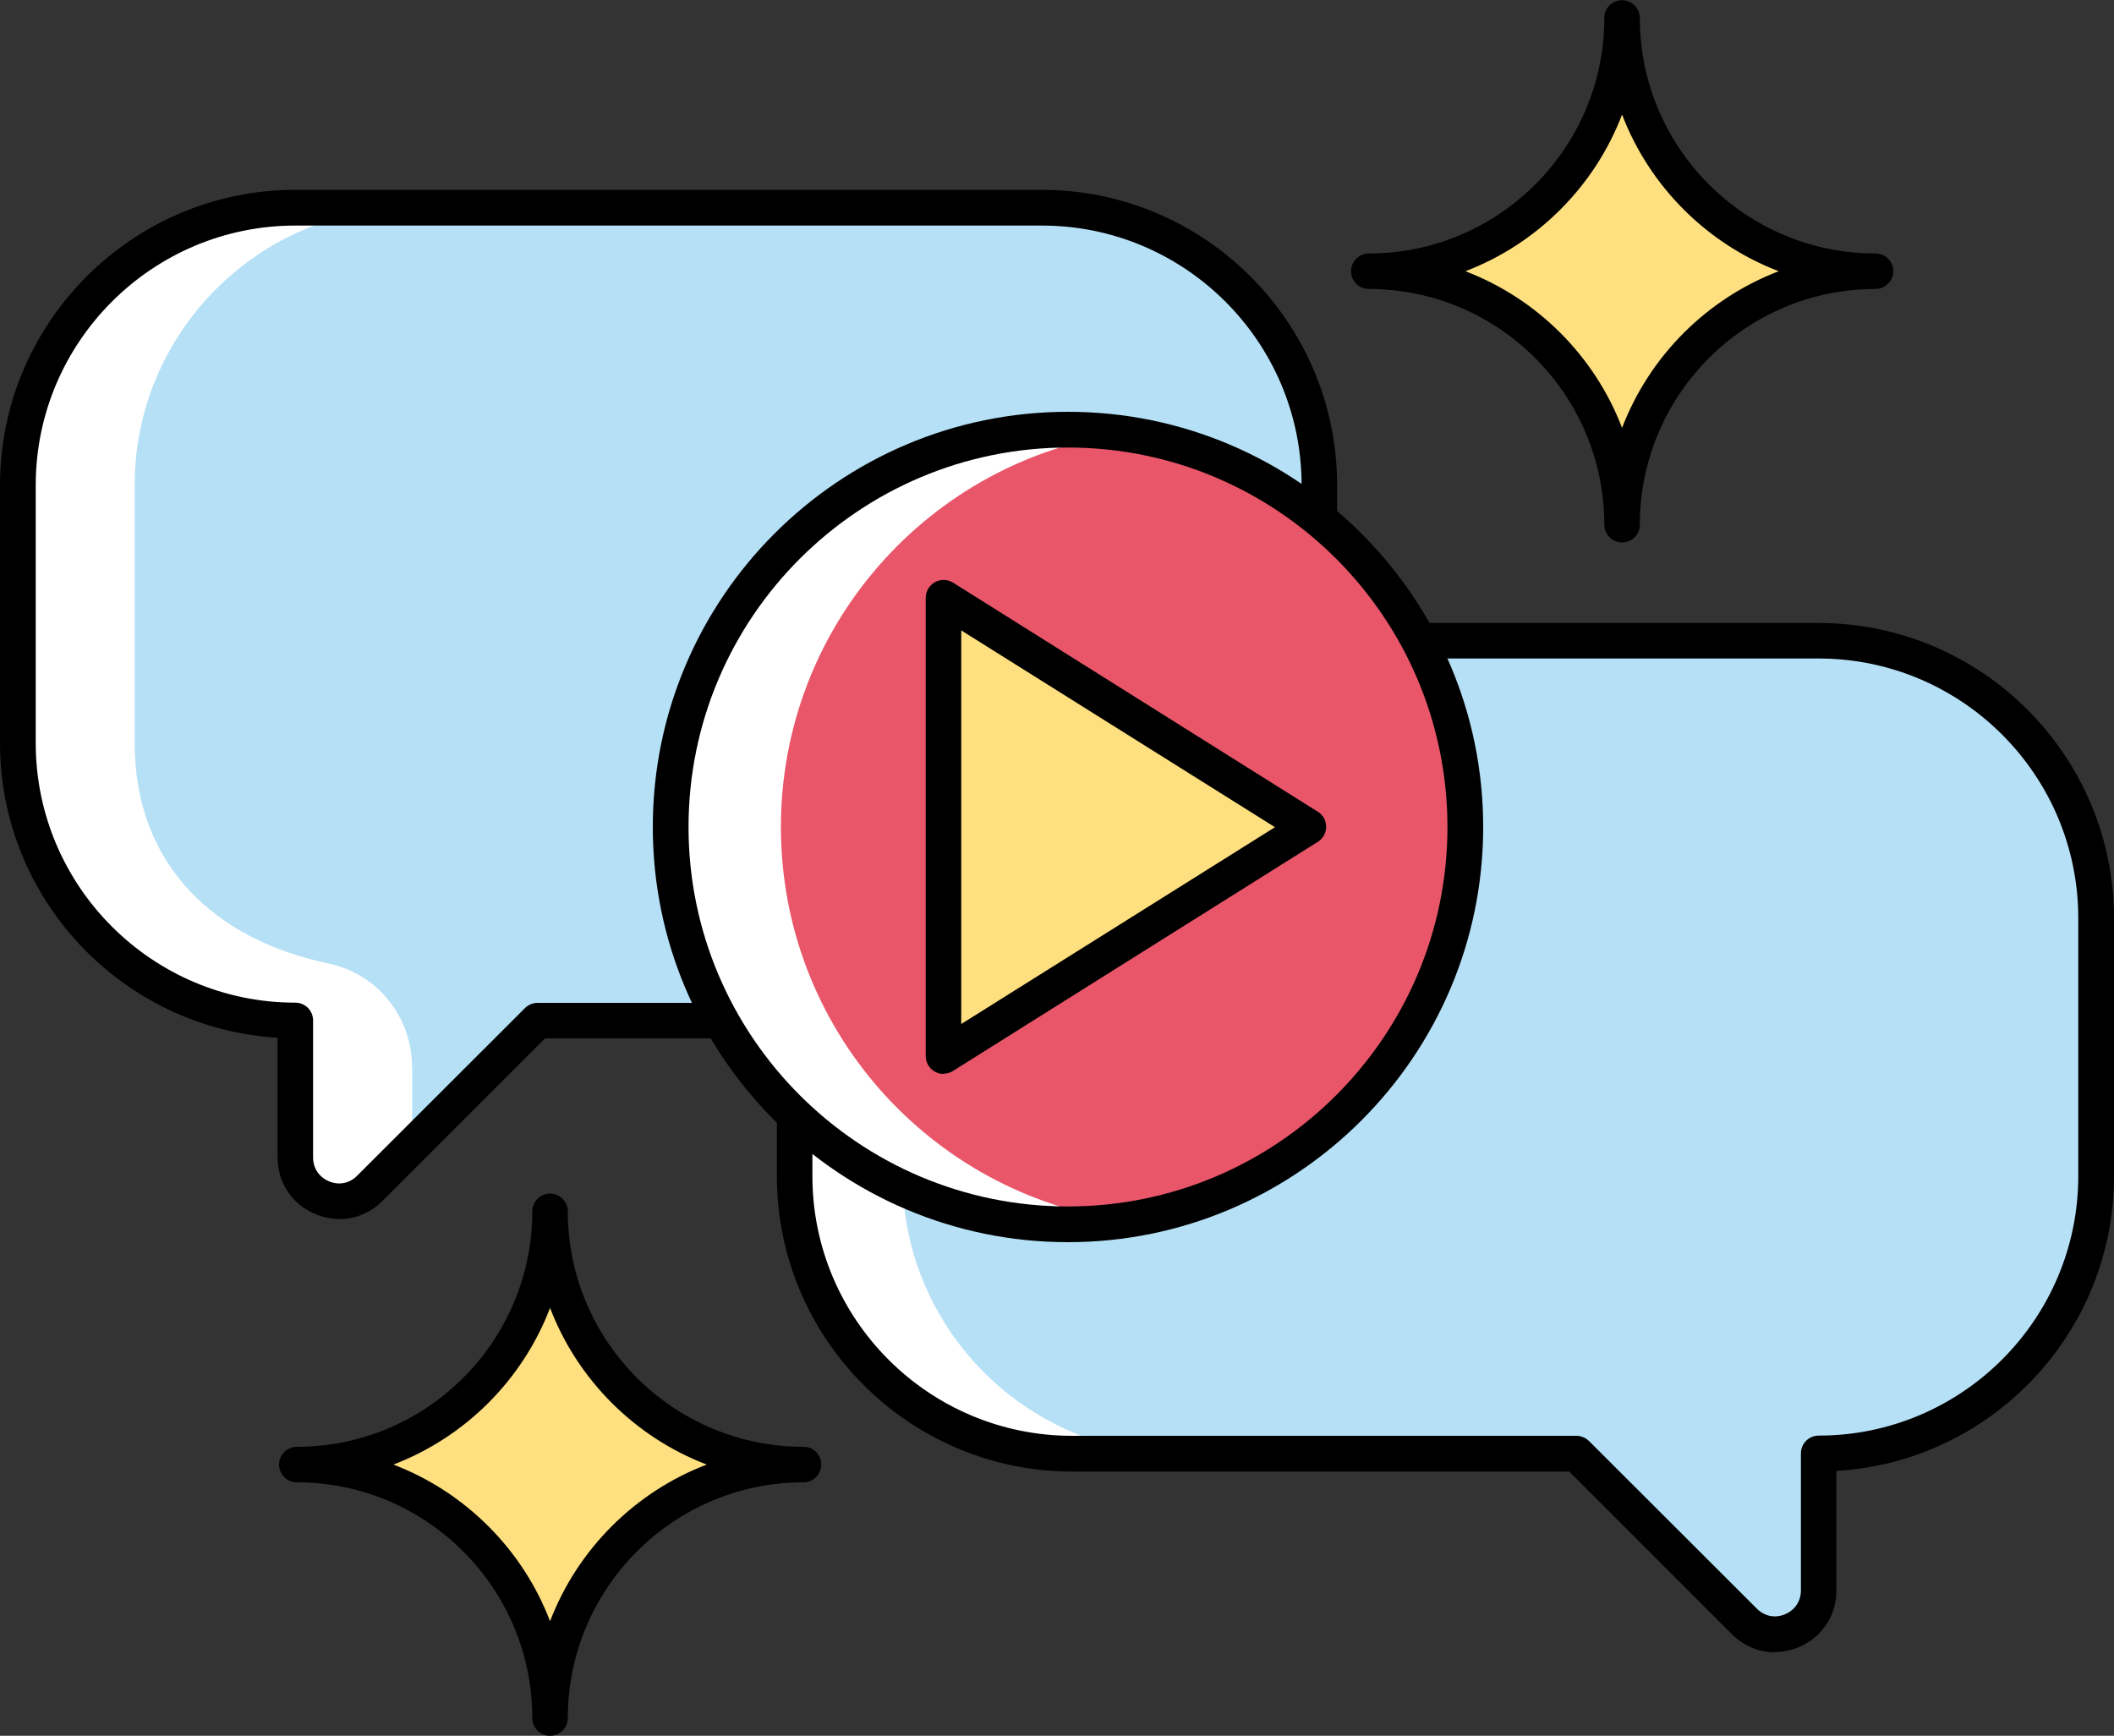
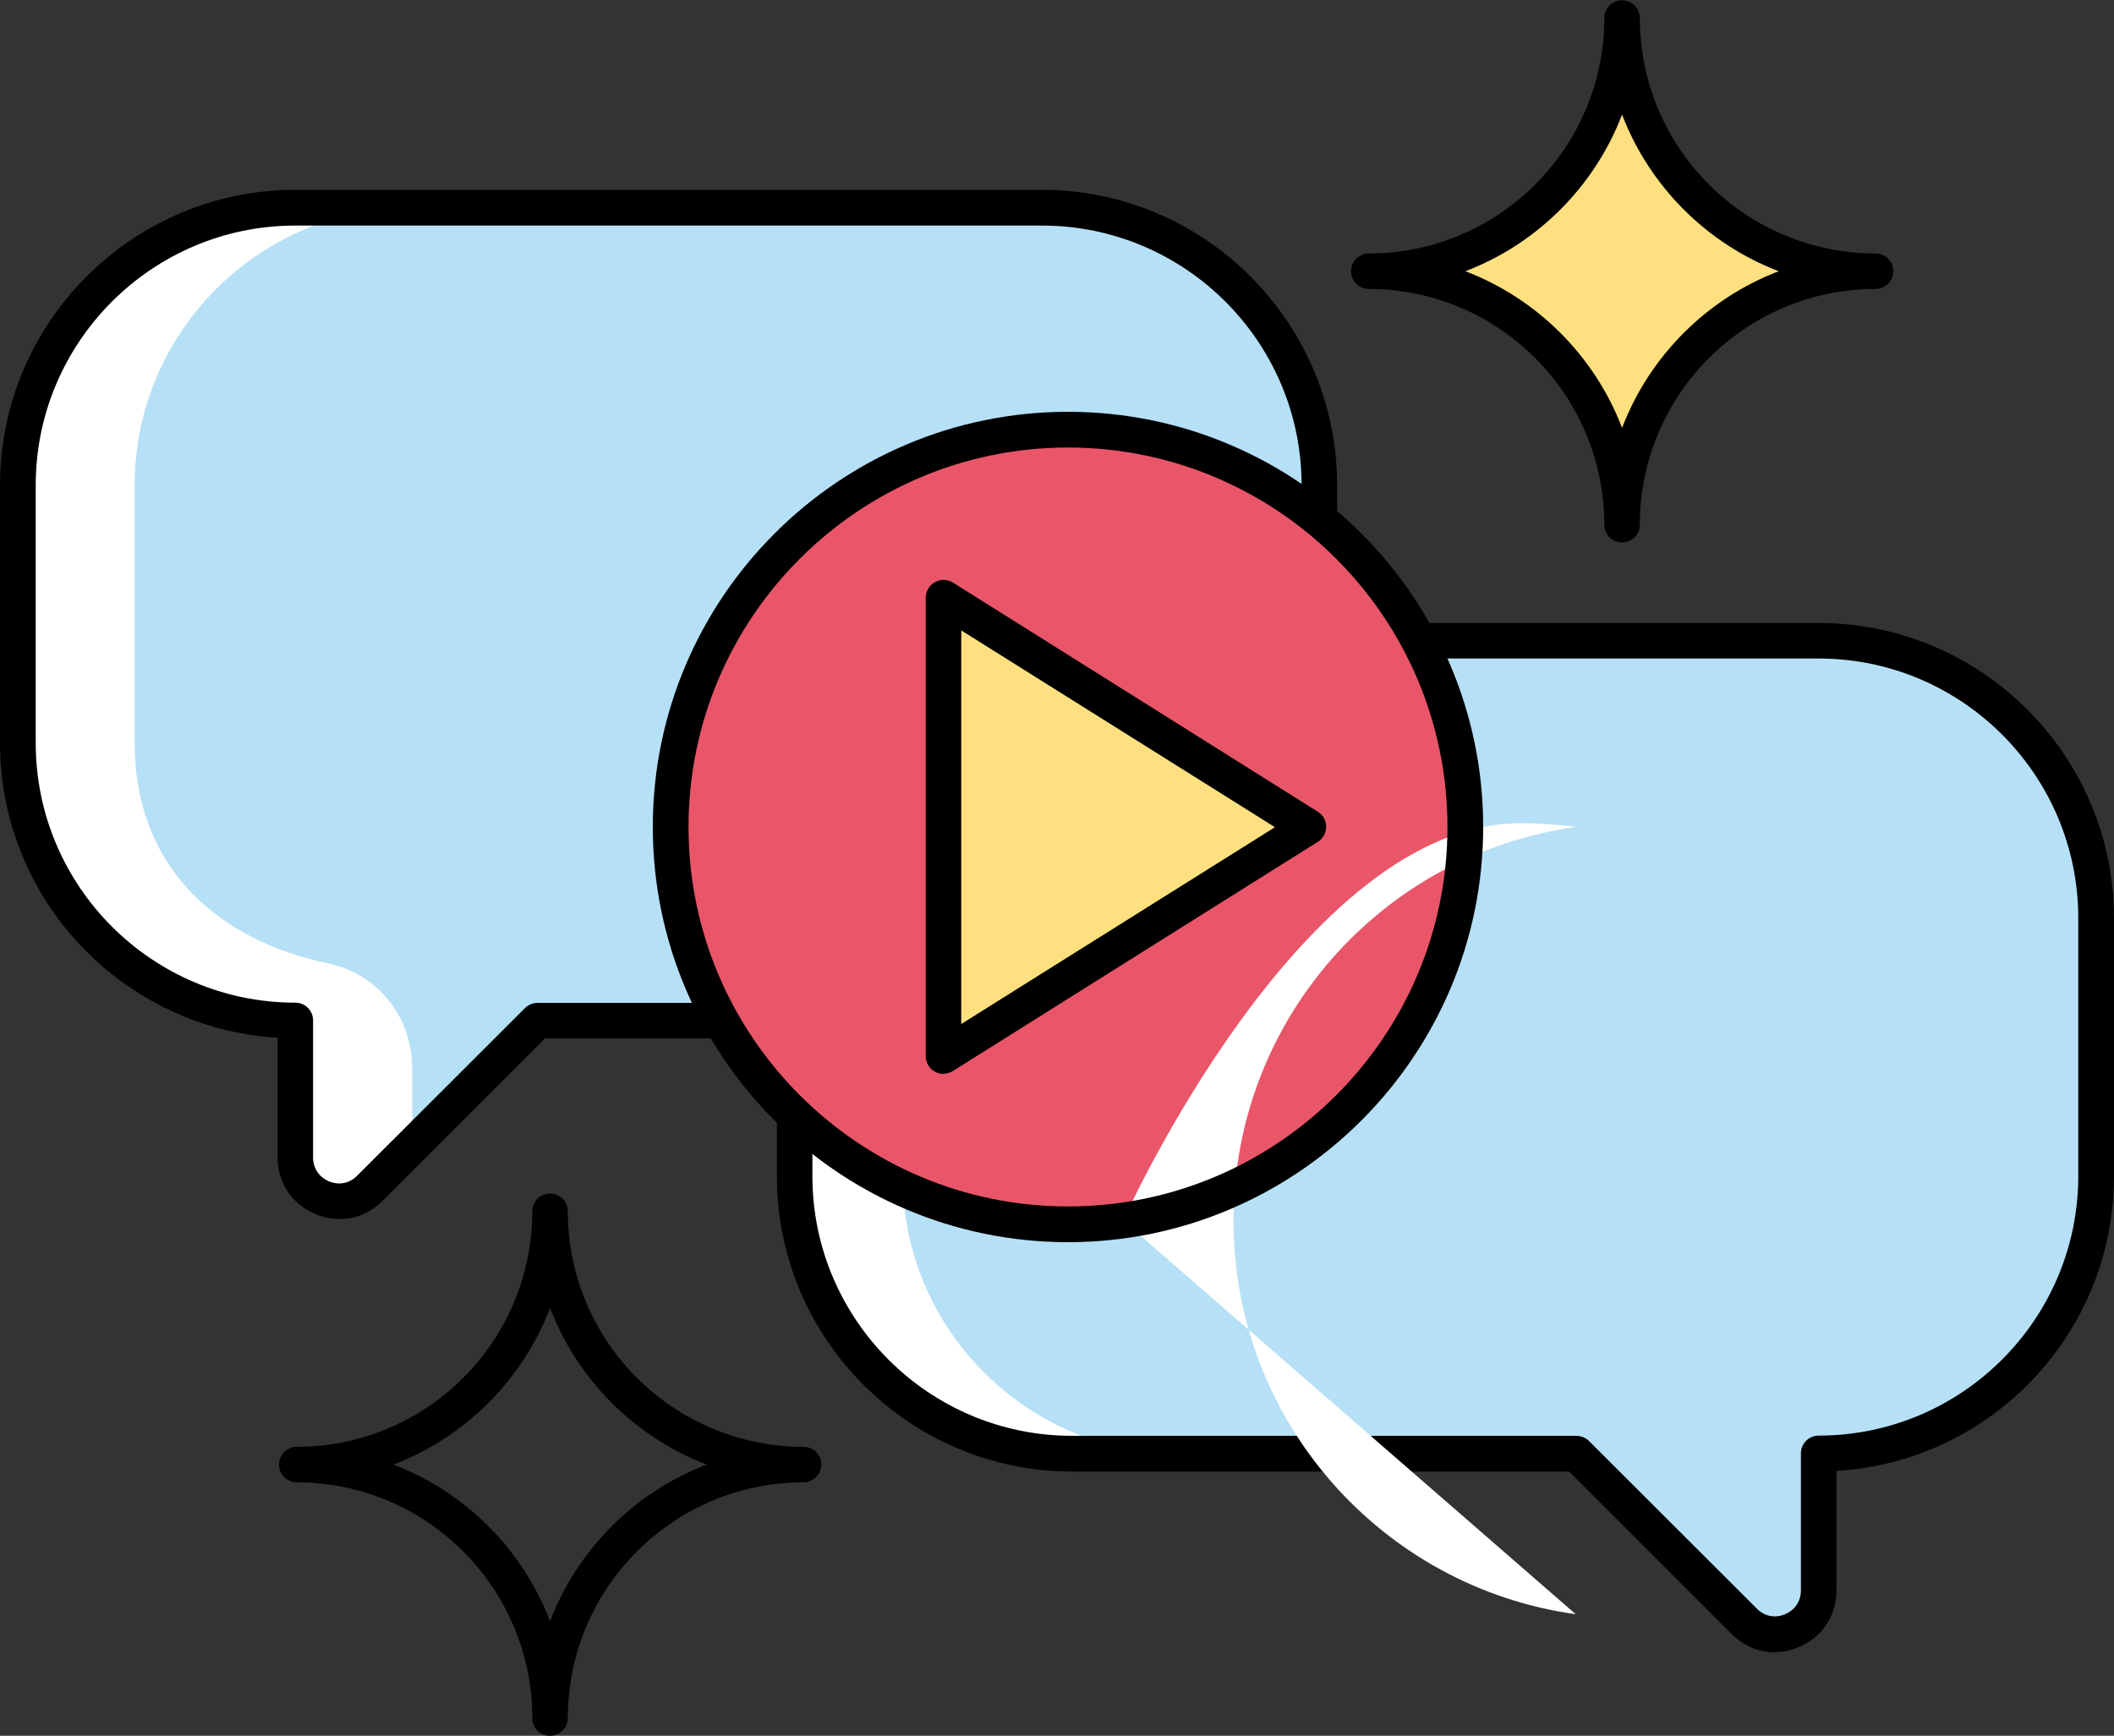
<svg xmlns="http://www.w3.org/2000/svg" id="Livello_2" data-name="Livello 2" viewBox="0 0 100 82.11">
  <rect x="0" y="0" width="100" height="82.11" fill="#333333" stroke="none" />
  <g id="Livello_1-2" data-name="Livello 1">
    <g>
      <g>
        <path d="M64.75,12.83c6.62,0,11.99-5.37,11.99-11.99,0,6.62,5.37,11.99,11.99,11.99-6.62,0-11.99,5.37-11.99,11.99,0-6.62-5.37-11.99-11.99-11.99Z" fill="#ffe080" />
        <path d="M76.73,25.66c-.47,0-.84-.38-.84-.84,0-6.15-5-11.15-11.14-11.15-.47,0-.84-.38-.84-.84s.38-.84,.84-.84c6.15,0,11.14-5,11.14-11.14,0-.47,.38-.84,.84-.84s.84,.38,.84,.84c0,6.15,5,11.14,11.15,11.14,.47,0,.84,.38,.84,.84s-.38,.84-.84,.84c-6.15,0-11.15,5-11.15,11.15,0,.47-.38,.84-.84,.84Zm-7.41-12.83c3.4,1.3,6.11,4.01,7.41,7.41,1.3-3.4,4.01-6.11,7.41-7.41-3.4-1.3-6.11-4.01-7.41-7.41-1.3,3.4-4.01,6.11-7.41,7.41Z" />
      </g>
      <g>
-         <path d="M14.04,69.28c6.62,0,11.99-5.37,11.99-11.99,0,6.62,5.37,11.99,11.99,11.99-6.62,0-11.99,5.37-11.99,11.99,0-6.62-5.37-11.99-11.99-11.99Z" fill="#ffe080" />
        <path d="M26.02,82.11c-.47,0-.84-.38-.84-.84,0-6.15-5-11.15-11.14-11.15-.47,0-.84-.38-.84-.84s.38-.84,.84-.84c6.15,0,11.14-5,11.14-11.14,0-.47,.38-.84,.84-.84s.84,.38,.84,.84c0,6.15,5,11.14,11.15,11.14,.47,0,.84,.38,.84,.84s-.38,.84-.84,.84c-6.15,0-11.15,5-11.15,11.15,0,.47-.38,.84-.84,.84Zm-7.41-12.83c3.4,1.3,6.11,4.01,7.41,7.41,1.3-3.4,4.01-6.11,7.41-7.41-3.4-1.3-6.11-4.01-7.41-7.41-1.3,3.4-4.01,6.11-7.41,7.41Z" />
      </g>
      <g>
        <g>
          <g>
            <path d="M62.41,24.56v-1.61c0-7.22-5.91-13.12-13.12-13.12H13.97C6.75,9.82,.84,15.73,.84,22.95v12.2c0,7.22,5.91,13.13,13.13,13.13v6.48c0,1.84,2.22,2.76,3.52,1.46l7.94-7.93h8.68l28.31-23.71Z" fill="#b6e0f6" />
            <path d="M19.5,50.47v3.72l-2.02,2.02c-1.3,1.3-3.52,.38-3.52-1.46v-6.48c-7.22,0-13.12-5.91-13.12-13.13v-12.2c0-7.22,5.91-13.12,13.12-13.12h5.53c-7.22,0-13.12,5.9-13.12,13.12v12.2c0,5.85,3.87,9.33,9.18,10.44,2.3,.48,3.94,2.53,3.94,4.89Z" fill="#fff" />
            <path d="M16.05,57.66c-.38,0-.76-.07-1.13-.23-1.11-.46-1.79-1.49-1.79-2.68v-5.66c-7.31-.44-13.13-6.52-13.13-13.94v-12.2c0-7.7,6.27-13.97,13.97-13.97H49.28c7.7,0,13.97,6.27,13.97,13.97v1.61c0,.47-.38,.84-.84,.84s-.84-.38-.84-.84v-1.61c0-6.77-5.51-12.28-12.28-12.28H13.97c-6.77,0-12.28,5.51-12.28,12.28v12.2c0,6.77,5.51,12.28,12.28,12.28,.47,0,.84,.38,.84,.84v6.48c0,.51,.28,.93,.75,1.13,.47,.2,.97,.1,1.33-.26l7.94-7.93c.16-.16,.37-.25,.6-.25h8.68c.47,0,.84,.38,.84,.84s-.38,.84-.84,.84h-8.33l-7.69,7.69c-.56,.56-1.29,.86-2.03,.86Z" />
          </g>
          <g>
            <path d="M67.13,30.33h18.9c7.22,0,13.13,5.91,13.13,13.13v12.2c0,7.22-5.91,13.13-13.13,13.13v6.48c0,1.84-2.22,2.76-3.52,1.46l-7.94-7.93h-23.86c-7.22,0-13.12-5.91-13.12-13.12v-2.89l29.54-22.43Z" fill="#b6e0f6" />
            <path d="M55.82,68.78h-5.11c-7.22,0-13.12-5.91-13.12-13.13v-2.88c1.49,1.42,3.22,2.6,5.12,3.46,.3,6.95,6.08,12.55,13.11,12.55h0Z" fill="#fff" />
            <path d="M83.95,78.16c-.75,0-1.47-.3-2.03-.86l-7.69-7.69h-23.51c-7.7,0-13.97-6.27-13.97-13.97v-2.89c0-.47,.38-.84,.84-.84s.84,.38,.84,.84v2.89c0,6.77,5.51,12.28,12.28,12.28h23.86c.22,0,.44,.09,.6,.25l7.94,7.93c.36,.36,.86,.46,1.33,.26,.47-.2,.75-.62,.75-1.13v-6.48c0-.47,.38-.84,.84-.84,6.77,0,12.28-5.51,12.28-12.28v-12.2c0-6.77-5.51-12.28-12.28-12.28h-18.9c-.47,0-.84-.38-.84-.84s.38-.84,.84-.84h18.9c7.7,0,13.97,6.27,13.97,13.97v12.2c0,7.42-5.81,13.51-13.13,13.94v5.66c0,1.2-.69,2.22-1.79,2.68-.37,.15-.75,.23-1.13,.23h0Z" />
          </g>
        </g>
        <g>
          <circle cx="50.52" cy="39.12" r="18.8" fill="#e95669" />
-           <path d="M53.13,57.74c-.85,.12-1.72,.18-2.61,.18-10.38,0-18.8-8.42-18.8-18.8s8.42-18.8,18.8-18.8c.88,0,1.75,.06,2.61,.18-9.15,1.27-16.19,9.12-16.19,18.62s7.04,17.35,16.19,18.62Z" fill="#fff" />
+           <path d="M53.13,57.74s8.42-18.8,18.8-18.8c.88,0,1.75,.06,2.61,.18-9.15,1.27-16.19,9.12-16.19,18.62s7.04,17.35,16.19,18.62Z" fill="#fff" />
          <path d="M50.52,58.76c-10.83,0-19.64-8.81-19.64-19.64s8.81-19.64,19.64-19.64,19.64,8.81,19.64,19.64-8.81,19.64-19.64,19.64Zm0-37.59c-9.9,0-17.95,8.05-17.95,17.95s8.05,17.95,17.95,17.95,17.95-8.05,17.95-17.95-8.05-17.95-17.95-17.95Z" />
          <path d="M44.63,49.96V28.28l17.26,10.84-17.26,10.84Z" fill="#ffe080" />
          <path d="M44.63,50.8c-.14,0-.28-.03-.41-.11-.27-.15-.43-.43-.43-.74V28.28c0-.31,.17-.59,.43-.74,.27-.15,.6-.14,.86,.02l17.26,10.84c.25,.15,.39,.42,.39,.71s-.15,.56-.39,.71l-17.26,10.84c-.14,.09-.29,.13-.45,.13h0Zm.84-20.99v18.63l14.84-9.31-14.84-9.31Z" />
        </g>
      </g>
    </g>
  </g>
</svg>